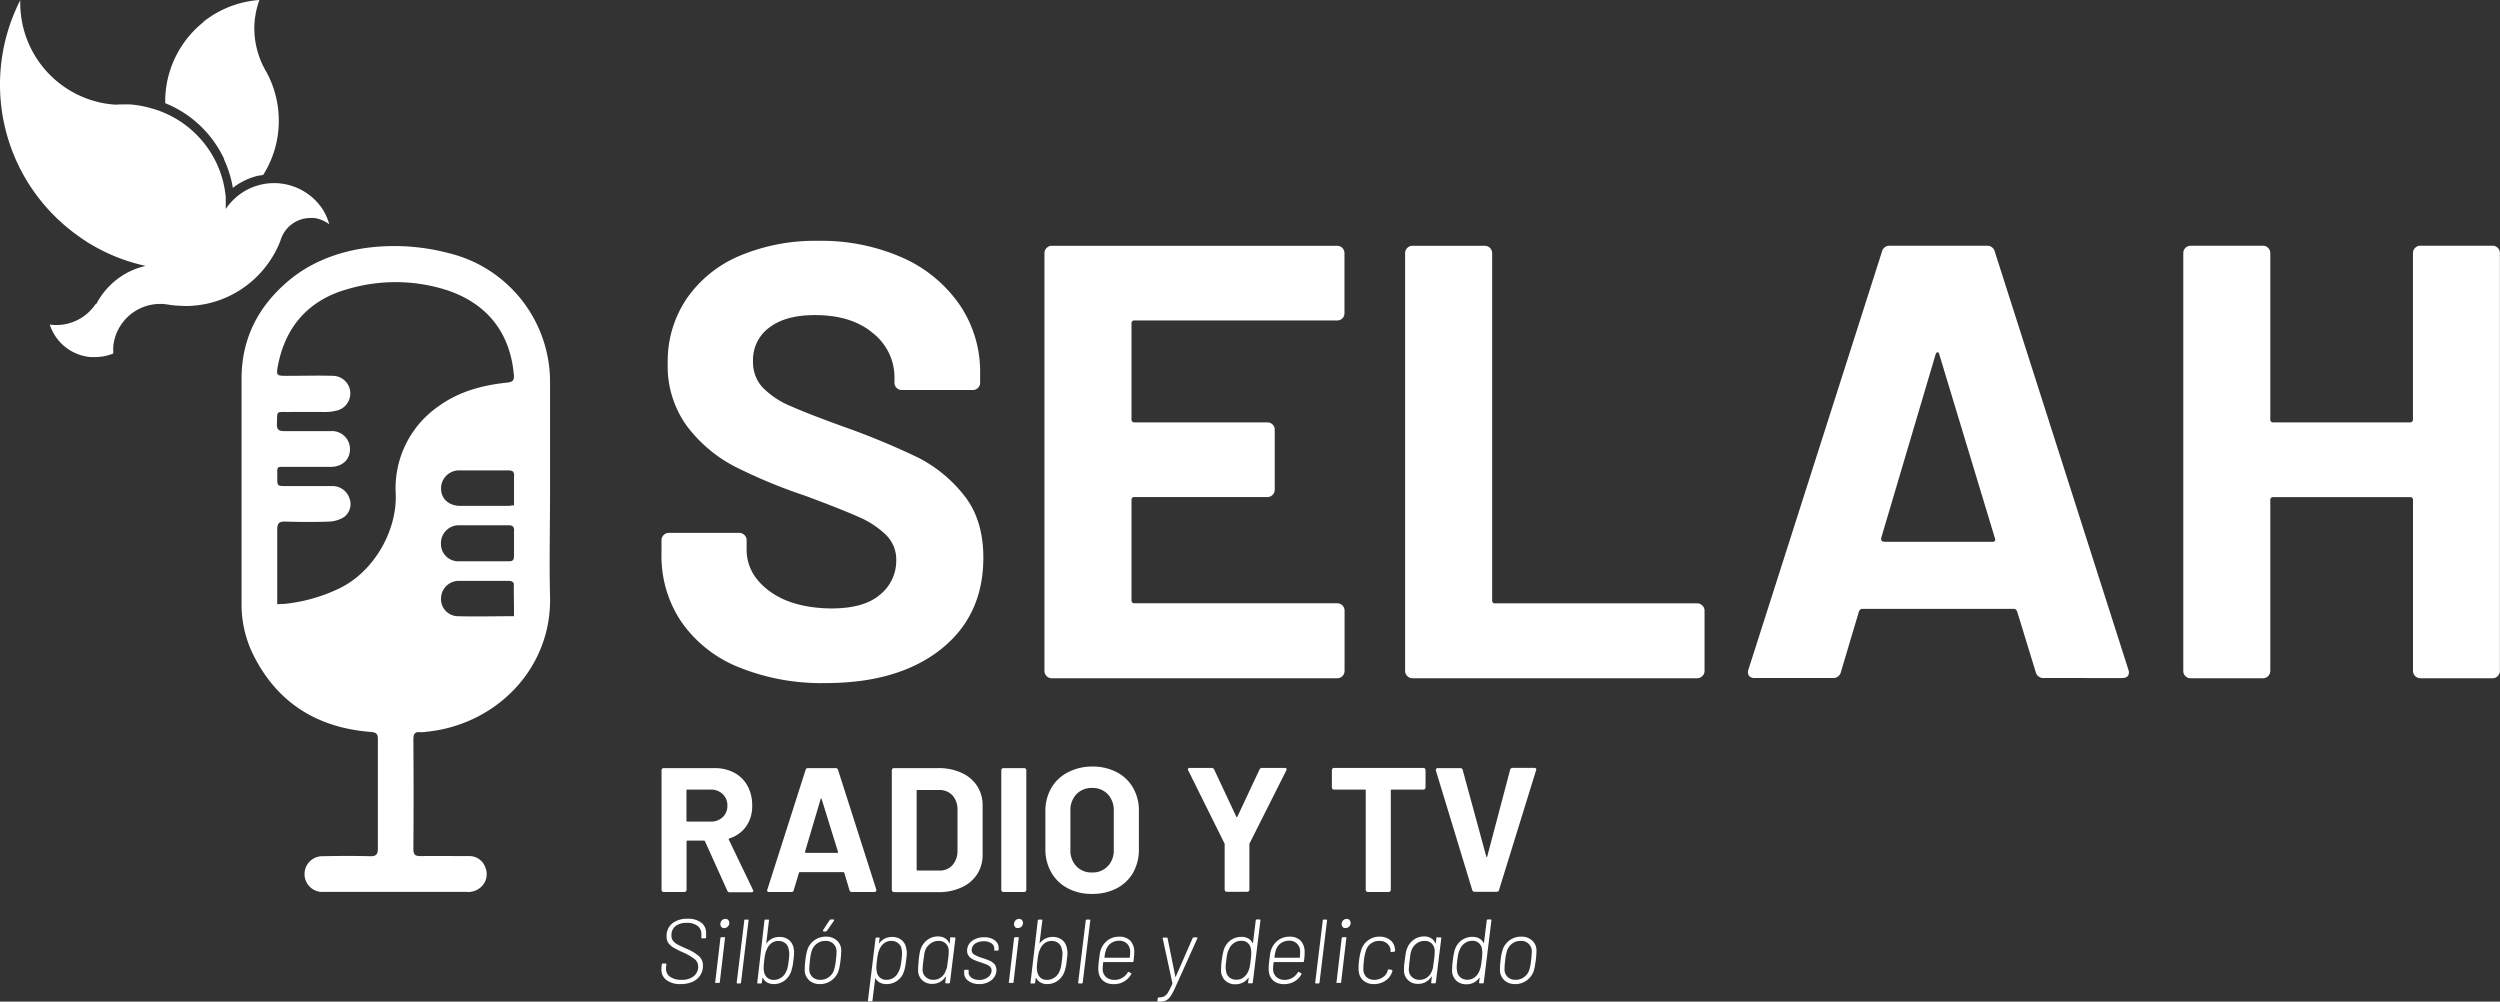
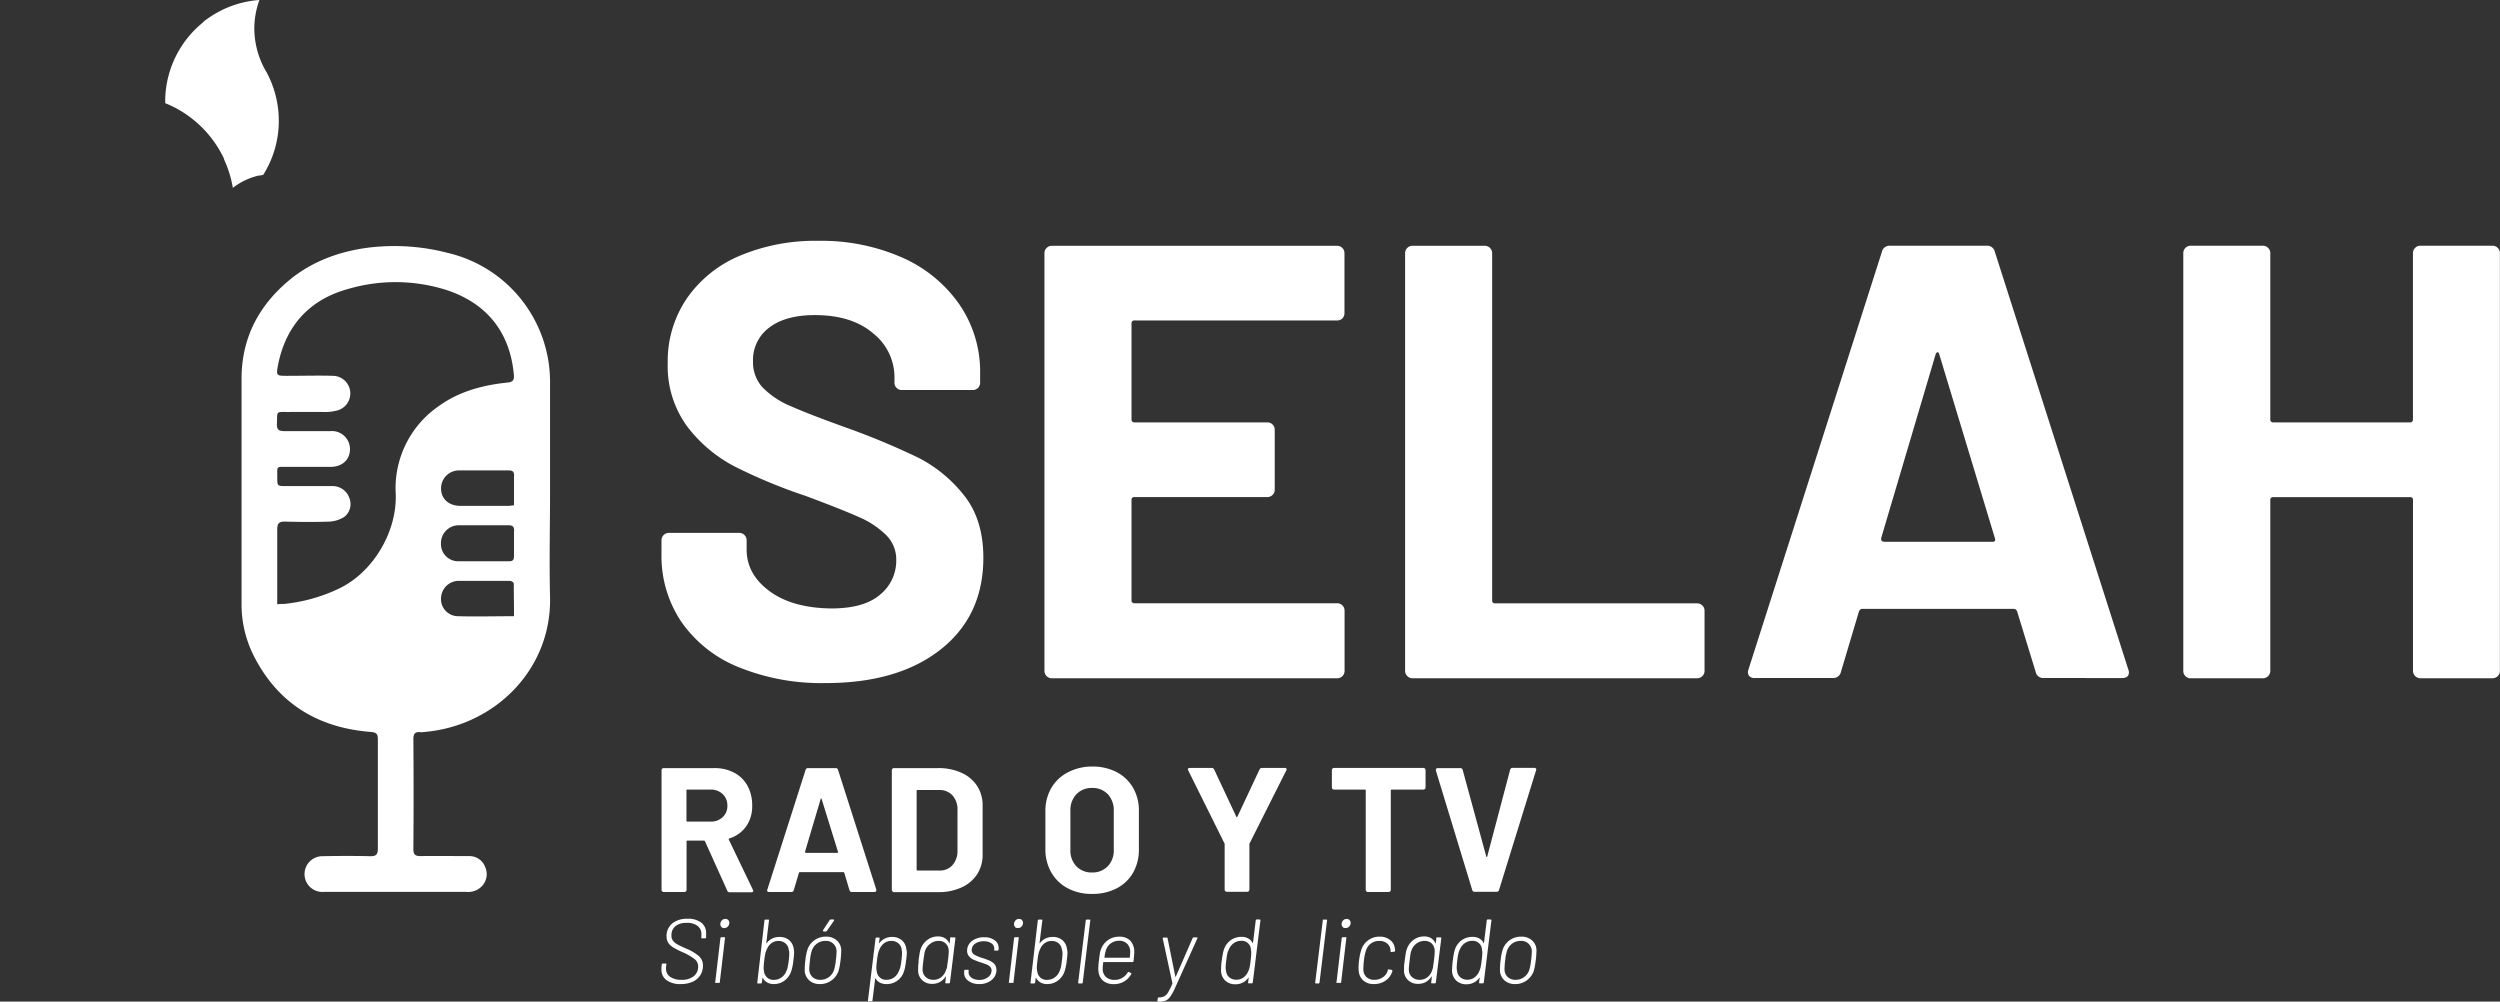
<svg xmlns="http://www.w3.org/2000/svg" id="Capa_1" data-name="Capa 1" viewBox="0 0 480.73 192.6">
  <rect x="0" y="0" width="480.73" height="192.6" fill="#333333" stroke="none" />
  <defs>
    <style>.cls-1{fill:#fff;}</style>
  </defs>
  <path class="cls-1" d="M80.84,140.79a5.27,5.27,0,0,0,1-.06c13.49-1.27,24.29-12.15,23.93-26-.17-6.69,0-13.39,0-20.09,0-7.06,0-14.12,0-21.18A25.48,25.48,0,0,0,86.1,48.63a40.78,40.78,0,0,0-12.74-1.24c-6.43.37-12.79,2.37-17.72,6.47C49.74,58.77,46.46,65,46.45,72.8q0,11.27,0,22.53c0,6.86,0,13.72,0,20.58a22,22,0,0,0,2.17,9.84c4.64,9.42,12.39,14.2,22.71,15,1.1.09,1.34.43,1.33,1.45,0,7,0,14,0,20.95,0,1.2-.36,1.52-1.53,1.49-3-.07-6-.06-9.05,0a3.44,3.44,0,1,0,.28,6.86c4.61,0,9.22,0,13.83,0H89.66a3.62,3.62,0,0,0,3-1.09,3.34,3.34,0,0,0,.65-3.65,3.22,3.22,0,0,0-3.14-2.14c-3.1,0-6.2-.05-9.3,0-1.07,0-1.38-.3-1.38-1.38q.08-10.53,0-21.07C79.49,141.17,79.74,140.67,80.84,140.79Zm18-22.3c-3.89,0-7.39.1-10.87,0a3.28,3.28,0,0,1-3.16-3.53,3.42,3.42,0,0,1,3.45-3.27c3.21,0,6.43,0,9.64,0,.32,0,.9.18.9.62C98.8,114.32,98.84,116.35,98.84,118.49Zm0-16.38c0,1.59,0,3.18,0,4.77,0,.68-.15,1.06-.94,1.05-3.22,0-6.44,0-9.66,0a3.32,3.32,0,0,1-3.45-3.38A3.44,3.44,0,0,1,88.3,101c1.59,0,3.18,0,4.77,0h0c1.55,0,3.1,0,4.64,0C98.54,101,98.89,101.23,98.86,102.11Zm0-10.58c0,1.87,0,3.73,0,5.65-.47,0-.78.1-1.1.1-3.06,0-6.11,0-9.17,0-2.31,0-3.79-1.39-3.76-3.43a3.46,3.46,0,0,1,3.71-3.39c3.06,0,6.12,0,9.17,0C98.51,90.43,98.89,90.64,98.86,91.53ZM76.1,95.07c.22,7.19-4.31,14.91-10.82,18.06a31.78,31.78,0,0,1-10.65,3c-.36,0-.72,0-1.32.07v-1.5c0-4.28,0-8.57,0-12.85,0-1.29.39-1.59,1.6-1.55,2.81.08,5.63.1,8.44,0a5.93,5.93,0,0,0,2.83-.89,3.12,3.12,0,0,0,1-3.64A3.41,3.41,0,0,0,64,93.47c-3,0-6,0-8.93,0-1.75,0-1.76,0-1.75-1.69,0-2.26-.25-2,2-2,2.73,0,5.46,0,8.19,0,2.31,0,3.78-1.37,3.79-3.42a3.47,3.47,0,0,0-3.76-3.46c-2.94,0-5.88,0-8.81,0-1.07,0-1.53-.22-1.48-1.41.11-2.57-.28-2.25,2.32-2.27s4.9,0,7.34,0A8.29,8.29,0,0,0,64.53,79a3.39,3.39,0,0,0-.4-6.73c-2.94-.09-5.88,0-8.81,0-2.19,0-2.25,0-1.84-2.16C55,62.48,59.66,57.57,66.93,55.57a32.34,32.34,0,0,1,19.3.32C93.73,58.5,98.1,64,98.81,72.07c.1,1.09-.24,1.39-1.28,1.5-4.73.49-9.26,1.7-13.16,4.52A19.18,19.18,0,0,0,76.1,95.07Z" />
  <path class="cls-1" d="M139.82,171.21l-4.26-9.44a.21.21,0,0,0-.2-.13h-3.17a.15.15,0,0,0-.17.17v9.3a.41.41,0,0,1-.41.41h-4a.36.36,0,0,1-.28-.12.4.4,0,0,1-.12-.29v-23a.4.4,0,0,1,.12-.29.36.36,0,0,1,.28-.12h9.75a8,8,0,0,1,3.83.89,6.19,6.19,0,0,1,2.55,2.52,7.71,7.71,0,0,1,.9,3.78,6.74,6.74,0,0,1-1.15,4,6.17,6.17,0,0,1-3.24,2.33.16.16,0,0,0-.1.24l4.63,9.64a.47.47,0,0,1,.07.2c0,.19-.13.28-.38.28H140.3A.49.49,0,0,1,139.82,171.21ZM132,152v5.82a.15.15,0,0,0,.17.17h4.46a3.25,3.25,0,0,0,2.33-.85,2.9,2.9,0,0,0,.91-2.22,3,3,0,0,0-.91-2.23,3.25,3.25,0,0,0-2.33-.86h-4.46C132.07,151.8,132,151.85,132,152Z" />
  <path class="cls-1" d="M163.35,171.18l-1-3.34a.2.2,0,0,0-.17-.14h-8.38c-.07,0-.12.05-.17.14l-1,3.34a.42.42,0,0,1-.44.34h-4.32a.39.39,0,0,1-.31-.12.36.36,0,0,1,0-.36l7.35-23a.44.44,0,0,1,.45-.34h5.34a.44.44,0,0,1,.45.34l7.35,23a.43.43,0,0,1,0,.17c0,.2-.13.31-.38.31H163.8A.44.44,0,0,1,163.35,171.18ZM155,164h6c.14,0,.18-.07.14-.21L158,153.67c0-.09-.06-.13-.1-.12s-.08,0-.1.12l-3,10.11C154.82,163.92,154.86,164,155,164Z" />
  <path class="cls-1" d="M171.61,171.4a.4.4,0,0,1-.12-.29v-23a.41.41,0,0,1,.41-.41h8.52a10.51,10.51,0,0,1,4.48.91,7,7,0,0,1,3,2.53,6.84,6.84,0,0,1,1.05,3.78v9.41a6.84,6.84,0,0,1-1.05,3.78,7,7,0,0,1-3,2.53,10.36,10.36,0,0,1-4.48.91H171.9A.4.4,0,0,1,171.61,171.4Zm4.86-4h4.12a3.27,3.27,0,0,0,2.53-1,4.12,4.12,0,0,0,1-2.83v-7.83a4,4,0,0,0-1-2.83,3.39,3.39,0,0,0-2.61-1h-4.08c-.12,0-.17,0-.17.17v15.25C176.3,167.34,176.35,167.39,176.47,167.39Z" />
-   <path class="cls-1" d="M192.66,171.4a.4.4,0,0,1-.12-.29v-23a.41.41,0,0,1,.41-.41h4a.4.4,0,0,1,.29.12.44.44,0,0,1,.11.29v23a.44.44,0,0,1-.11.29.4.4,0,0,1-.29.12h-4A.4.4,0,0,1,192.66,171.4Z" />
  <path class="cls-1" d="M205.3,170.8a7.84,7.84,0,0,1-3.15-3.05,8.88,8.88,0,0,1-1.13-4.51V156a8.72,8.72,0,0,1,1.13-4.46,7.77,7.77,0,0,1,3.15-3A9.91,9.91,0,0,1,210,147.4a10,10,0,0,1,4.72,1.07,7.77,7.77,0,0,1,3.15,3A8.72,8.72,0,0,1,219,156v7.29a9,9,0,0,1-1.12,4.53,7.71,7.71,0,0,1-3.15,3,10,10,0,0,1-4.72,1.07A9.68,9.68,0,0,1,205.3,170.8Zm7.71-4.22a4.37,4.37,0,0,0,1.16-3.17v-7.49a4.47,4.47,0,0,0-1.14-3.19,4,4,0,0,0-3.05-1.21,4,4,0,0,0-3,1.21,4.43,4.43,0,0,0-1.15,3.19v7.49a4.37,4.37,0,0,0,1.15,3.17,4,4,0,0,0,3,1.19A4,4,0,0,0,213,166.58Z" />
  <path class="cls-1" d="M235.61,171.36a.38.38,0,0,1-.12-.29v-8.61a.58.58,0,0,0,0-.21l-7-14.1a.47.47,0,0,1-.07-.2c0-.18.13-.28.38-.28H233a.51.51,0,0,1,.48.31l4.25,9.06q.1.21.21,0l4.25-9.06a.49.49,0,0,1,.48-.31h4.36a.3.3,0,0,1,.31.48l-7.09,14.1a.58.58,0,0,0,0,.21v8.61a.38.38,0,0,1-.12.29.4.4,0,0,1-.29.12H235.9A.4.4,0,0,1,235.61,171.36Z" />
  <path class="cls-1" d="M274,147.79a.4.4,0,0,1,.12.29v3.34a.38.38,0,0,1-.12.29.4.4,0,0,1-.29.12h-6.1a.15.15,0,0,0-.17.17v19.11a.4.4,0,0,1-.12.29.38.38,0,0,1-.29.12h-4a.38.38,0,0,1-.29-.12.4.4,0,0,1-.12-.29V152a.15.15,0,0,0-.17-.17h-5.93a.4.4,0,0,1-.29-.12.38.38,0,0,1-.12-.29v-3.34a.41.41,0,0,1,.41-.41h17.17A.4.4,0,0,1,274,147.79Z" />
  <path class="cls-1" d="M283.11,171.18l-7-23,0-.14c0-.22.13-.34.38-.34h4.29a.46.46,0,0,1,.48.34l4.53,16.63c0,.06,0,.1.1.1s.08,0,.1-.1L290.39,148a.46.46,0,0,1,.48-.34h4.19a.37.37,0,0,1,.31.14.36.36,0,0,1,0,.34l-7.12,23a.43.43,0,0,1-.44.34h-4.29A.42.42,0,0,1,283.11,171.18Z" />
  <path class="cls-1" d="M142.06,128.3a24.5,24.5,0,0,1-11-8.67,22.61,22.61,0,0,1-3.86-13.12V103.9a1.42,1.42,0,0,1,1.42-1.43h13.54a1.38,1.38,0,0,1,1,.42,1.36,1.36,0,0,1,.41,1v1.78q0,4.75,4.4,8T159.87,117q6.3,0,9.38-2.67a8.38,8.38,0,0,0,3.09-6.59,6.62,6.62,0,0,0-1.9-4.81,17,17,0,0,0-5.16-3.45Q162,98,154.89,95.35a101.29,101.29,0,0,1-13.48-5.58A27.23,27.23,0,0,1,132.14,82a19.57,19.57,0,0,1-3.74-12.17,21.4,21.4,0,0,1,3.69-12.47,23.34,23.34,0,0,1,10.21-8.2,37.39,37.39,0,0,1,15.08-2.85,38.52,38.52,0,0,1,16.09,3.21,26.23,26.23,0,0,1,11,9,22.86,22.86,0,0,1,4,13.35v1.79A1.4,1.4,0,0,1,187.07,75H173.41a1.4,1.4,0,0,1-1-.41,1.37,1.37,0,0,1-.41-1v-1a10.78,10.78,0,0,0-4.1-8.49q-4.09-3.51-11.22-3.51c-3.73,0-6.63.79-8.73,2.38a7.72,7.72,0,0,0-3.15,6.53,7.13,7.13,0,0,0,1.84,5,16.33,16.33,0,0,0,5.46,3.62q3.63,1.61,11.23,4.33A141.72,141.72,0,0,1,176.56,88a26.58,26.58,0,0,1,8.67,7.07q3.86,4.7,3.86,12.17,0,11.16-8.2,17.64t-22.2,6.47A42.23,42.23,0,0,1,142.06,128.3Z" />
  <path class="cls-1" d="M258.14,61.21a1.37,1.37,0,0,1-1,.41H218.18a.53.53,0,0,0-.6.6v18.4a.53.53,0,0,0,.6.6h25.53a1.41,1.41,0,0,1,1,.41,1.37,1.37,0,0,1,.41,1V94.16a1.36,1.36,0,0,1-.41,1,1.38,1.38,0,0,1-1,.42H218.18a.52.52,0,0,0-.6.59v19.24a.53.53,0,0,0,.6.59h38.95a1.42,1.42,0,0,1,1.42,1.43V129a1.42,1.42,0,0,1-1.42,1.43H202.27a1.43,1.43,0,0,1-1.43-1.43V48.68a1.37,1.37,0,0,1,.42-1,1.35,1.35,0,0,1,1-.42h54.86a1.38,1.38,0,0,1,1,.42,1.4,1.4,0,0,1,.41,1V60.2A1.41,1.41,0,0,1,258.14,61.21Z" />
  <path class="cls-1" d="M270.61,130a1.35,1.35,0,0,1-.42-1V48.68a1.37,1.37,0,0,1,.42-1,1.35,1.35,0,0,1,1-.42h13.89a1.43,1.43,0,0,1,1.43,1.43v66.74a.52.52,0,0,0,.59.59h38.83a1.37,1.37,0,0,1,1,.42,1.35,1.35,0,0,1,.42,1V129a1.35,1.35,0,0,1-.42,1,1.37,1.37,0,0,1-1,.42H271.62A1.35,1.35,0,0,1,270.61,130Z" />
  <path class="cls-1" d="M391.44,129.19l-3.57-11.64c-.16-.31-.35-.47-.59-.47H358.07c-.24,0-.44.16-.6.47L354,129.19a1.5,1.5,0,0,1-1.55,1.19H337.4a1.34,1.34,0,0,1-1.07-.42,1.3,1.3,0,0,1-.11-1.24l25.65-80.28a1.49,1.49,0,0,1,1.54-1.19h18.64a1.5,1.5,0,0,1,1.55,1.19l25.65,80.28a1.29,1.29,0,0,1,.12.59c0,.71-.44,1.07-1.31,1.07H393A1.49,1.49,0,0,1,391.44,129.19Zm-29.22-25h20.9q.72,0,.48-.72L372.91,68.15c-.08-.31-.2-.45-.36-.41s-.27.18-.35.41l-10.45,35.27C361.67,103.9,361.83,104.14,362.22,104.14Z" />
  <path class="cls-1" d="M464.41,47.67a1.35,1.35,0,0,1,1-.42h13.89a1.38,1.38,0,0,1,1,.42,1.36,1.36,0,0,1,.41,1V129a1.34,1.34,0,0,1-.41,1,1.38,1.38,0,0,1-1,.42H465.42A1.43,1.43,0,0,1,464,129V96.18a.52.52,0,0,0-.59-.59H437.15a.52.52,0,0,0-.59.59V129a1.43,1.43,0,0,1-1.43,1.43H421.24a1.37,1.37,0,0,1-1-.42,1.34,1.34,0,0,1-.41-1V48.68a1.42,1.42,0,0,1,1.42-1.43h13.89a1.35,1.35,0,0,1,1,.42,1.37,1.37,0,0,1,.42,1V80.62a.53.53,0,0,0,.59.6H463.4a.53.53,0,0,0,.59-.6V48.68A1.37,1.37,0,0,1,464.41,47.67Z" />
  <path class="cls-1" d="M128.19,188.49a2.44,2.44,0,0,1-1-2.05c0-.17,0-.31,0-.4l.07-.58c0-.12.09-.18.2-.18H128a.17.17,0,0,1,.14.06.16.16,0,0,1,0,.12l-.07.53a2.07,2.07,0,0,0,0,.29,1.84,1.84,0,0,0,.78,1.55,3.68,3.68,0,0,0,2.19.58,3.58,3.58,0,0,0,2.37-.7,2.31,2.31,0,0,0,.84-1.88,1.76,1.76,0,0,0-.66-1.38,10.37,10.37,0,0,0-2.29-1.33,18.44,18.44,0,0,1-1.75-.88,3.27,3.27,0,0,1-1-.87,2.18,2.18,0,0,1-.37-1.28,3.87,3.87,0,0,1,0-.42,3.09,3.09,0,0,1,1.24-2.22,4.56,4.56,0,0,1,2.76-.78,4.15,4.15,0,0,1,2.66.74,2.44,2.44,0,0,1,.94,2c0,.09,0,.24,0,.46l0,.4a.19.19,0,0,1-.07.12.13.13,0,0,1-.12.05H135c-.06,0-.11,0-.13-.05a.12.12,0,0,1,0-.12l0-.35a2.33,2.33,0,0,0,0-.32,1.9,1.9,0,0,0-.74-1.56,3.3,3.3,0,0,0-2.1-.58A3.46,3.46,0,0,0,130,178a2.17,2.17,0,0,0-.88,1.59,2.33,2.33,0,0,0,0,.32,1.51,1.51,0,0,0,.3,1,2.68,2.68,0,0,0,.84.69c.36.2.91.46,1.65.79a9.11,9.11,0,0,1,2.47,1.45,2.38,2.38,0,0,1,.79,1.85,3.37,3.37,0,0,1-.51,1.84,3.43,3.43,0,0,1-1.49,1.26,5.49,5.49,0,0,1-2.28.44A4.41,4.41,0,0,1,128.19,188.49Z" />
  <path class="cls-1" d="M137.53,189a.12.12,0,0,1,0-.12l1-8.5a.25.25,0,0,1,.07-.12.17.17,0,0,1,.12-.05h.56a.17.17,0,0,1,.13.05.14.14,0,0,1,0,.12l-1,8.5a.14.14,0,0,1-.06.12.16.16,0,0,1-.14,0h-.56A.13.13,0,0,1,137.53,189Zm1.2-10.75a.69.69,0,0,1-.21-.53,1,1,0,0,1,.28-.73.9.9,0,0,1,.68-.29.74.74,0,0,1,.55.21.76.76,0,0,1,.21.56,1,1,0,0,1-1,1A.72.72,0,0,1,138.73,178.27Z" />
-   <path class="cls-1" d="M141.67,189a.14.14,0,0,1,0-.12L143.12,177a.18.18,0,0,1,0-.12.17.17,0,0,1,.14-.05h.56a.13.13,0,0,1,.12.05.13.13,0,0,1,0,.12l-1.45,11.94a.19.19,0,0,1-.2.17h-.56A.17.17,0,0,1,141.67,189Z" />
  <path class="cls-1" d="M152.7,183.07a13.22,13.22,0,0,1-.14,1.62,9.41,9.41,0,0,1-.46,2.21,3.74,3.74,0,0,1-1.29,1.7,3.43,3.43,0,0,1-2,.63,2.57,2.57,0,0,1-1.29-.31,2.11,2.11,0,0,1-.85-.9s0,0-.06,0,0,0,0,.06l-.11.86a.18.18,0,0,1-.19.17h-.56a.17.17,0,0,1-.13-.05.14.14,0,0,1,0-.12L147,177a.15.15,0,0,1,.05-.12.16.16,0,0,1,.14-.05h.56a.13.13,0,0,1,.12.05.16.16,0,0,1,0,.12l-.52,4.32s0,0,0,.06,0,0,.06,0a2.9,2.9,0,0,1,1.07-.9,3,3,0,0,1,1.38-.31,2.77,2.77,0,0,1,1.92.64,2.69,2.69,0,0,1,.86,1.73A4.07,4.07,0,0,1,152.7,183.07ZM151.46,186a13.19,13.19,0,0,0,.21-1.32,11.92,11.92,0,0,0,.1-1.3,2.94,2.94,0,0,0-.12-.84,1.81,1.81,0,0,0-.63-1.15,2,2,0,0,0-1.34-.45,2.19,2.19,0,0,0-1.37.45,2.75,2.75,0,0,0-.86,1.17,4,4,0,0,0-.28.78,11.77,11.77,0,0,0-.21,1.36,12.64,12.64,0,0,0-.12,1.42,3.52,3.52,0,0,0,.07.65,1.91,1.91,0,0,0,.59,1.19,1.77,1.77,0,0,0,1.29.46,2.45,2.45,0,0,0,1.47-.46,2.54,2.54,0,0,0,.93-1.19A3.19,3.19,0,0,0,151.46,186Z" />
  <path class="cls-1" d="M155.69,188.59a2.75,2.75,0,0,1-.94-1.74,4.89,4.89,0,0,1,0-.65,11.05,11.05,0,0,1,.12-1.55,9.33,9.33,0,0,1,.44-2.17,3.69,3.69,0,0,1,3.51-2.37,3,3,0,0,1,2,.65,2.53,2.53,0,0,1,.93,1.72,2.69,2.69,0,0,1,0,.59,15.28,15.28,0,0,1-.12,1.58c-.07.54-.14,1-.2,1.3a8.31,8.31,0,0,1-.24.9,3.74,3.74,0,0,1-1.38,1.73,3.62,3.62,0,0,1-2.13.65A3,3,0,0,1,155.69,188.59Zm3.68-.7a2.64,2.64,0,0,0,1-1.36,8.58,8.58,0,0,0,.35-1.86,12.67,12.67,0,0,0,.14-1.6,2,2,0,0,0-2.15-2.14,2.64,2.64,0,0,0-1.61.51,2.82,2.82,0,0,0-1,1.37,8.65,8.65,0,0,0-.35,1.86c-.08.71-.13,1.21-.13,1.49a2.74,2.74,0,0,0,0,.37,2,2,0,0,0,.64,1.37,2.16,2.16,0,0,0,1.49.51A2.63,2.63,0,0,0,159.37,187.89Zm-1.1-8.88a.17.17,0,0,1,0-.15l1.26-1.93a.28.28,0,0,1,.23-.12h.49c.07,0,.11,0,.13.06s0,.09,0,.15L159,179a.35.35,0,0,1-.23.12h-.39C158.33,179.07,158.29,179.05,158.27,179Z" />
  <path class="cls-1" d="M174.38,183.09a12.13,12.13,0,0,1-.14,1.56c-.06.52-.12.94-.19,1.28a5.71,5.71,0,0,1-.25.93,3.44,3.44,0,0,1-3.35,2.37,2.62,2.62,0,0,1-1.29-.3,2.11,2.11,0,0,1-.86-.89s0,0,0,0a.09.09,0,0,0,0,.06l-.53,4.29a.21.21,0,0,1-.05.12.22.22,0,0,1-.14.05h-.57a.16.16,0,0,1-.11-.05.14.14,0,0,1,0-.12l1.46-11.94a.29.29,0,0,1,.07-.12.16.16,0,0,1,.12-.05H169a.15.15,0,0,1,.13.05.11.11,0,0,1,0,.12l-.1.84s0,.06,0,.07a.09.09,0,0,0,.06,0,3,3,0,0,1,1.07-.89,3.16,3.16,0,0,1,1.37-.3,2.8,2.8,0,0,1,1.89.63,2.61,2.61,0,0,1,.86,1.7A3.49,3.49,0,0,1,174.38,183.09Zm-1.53,3.63a3.36,3.36,0,0,0,.27-.74,9.91,9.91,0,0,0,.22-1.31,10.43,10.43,0,0,0,.11-1.37,3.5,3.5,0,0,0-.07-.72,1.74,1.74,0,0,0-.64-1.19,2,2,0,0,0-1.36-.46,2.19,2.19,0,0,0-1.4.47,2.78,2.78,0,0,0-.87,1.18,4.21,4.21,0,0,0-.26.76,11.37,11.37,0,0,0-.21,1.33,12.43,12.43,0,0,0-.13,1.42,2.74,2.74,0,0,0,.09.7,1.77,1.77,0,0,0,1.86,1.62,2.47,2.47,0,0,0,1.39-.41,2.57,2.57,0,0,0,.91-1.08Z" />
  <path class="cls-1" d="M183,180.25h.57c.1,0,.15.06.15.17l-1.05,8.5a.19.19,0,0,1-.19.17h-.56c-.12,0-.17-.06-.14-.17l.12-1.09s0-.06,0-.06,0,0-.05,0a3.31,3.31,0,0,1-1.09,1.05,3,3,0,0,1-1.51.37,2.68,2.68,0,0,1-1.86-.66,2.53,2.53,0,0,1-.84-1.72c0-.1,0-.25,0-.46s0-.72.09-1.28l0-.42c.08-.6.15-1.06.2-1.37a4.53,4.53,0,0,1,.24-.88,3.6,3.6,0,0,1,1.27-1.68,3.3,3.3,0,0,1,2-.65,2.47,2.47,0,0,1,1.39.36,2.18,2.18,0,0,1,.82,1s0,0,0,0,0,0,.05-.06l.12-1.07A.19.19,0,0,1,183,180.25Zm-.88,5.7c0-.21.09-.63.16-1.26a14.59,14.59,0,0,0,.15-1.53,3.84,3.84,0,0,0,0-.39,1.93,1.93,0,0,0-.56-1.32,1.86,1.86,0,0,0-1.39-.52,2.53,2.53,0,0,0-1.58.53,2.7,2.7,0,0,0-1,1.33,3.62,3.62,0,0,0-.16.61c0,.21-.1.64-.17,1.27a15.67,15.67,0,0,0-.16,1.6,1.7,1.7,0,0,0,0,.28,1.83,1.83,0,0,0,.61,1.33,2.1,2.1,0,0,0,1.46.53,2.36,2.36,0,0,0,1.54-.53,2.7,2.7,0,0,0,.88-1.33A3.78,3.78,0,0,0,182.11,186Z" />
  <path class="cls-1" d="M186.18,188.59a1.78,1.78,0,0,1-.78-1.48.79.79,0,0,1,0-.23l0-.23a.19.19,0,0,1,.19-.17h.53c.12,0,.16.06.14.17l0,.2a1.14,1.14,0,0,0,.19.78,1.7,1.7,0,0,0,.72.58,2.81,2.81,0,0,0,1.13.22,2.67,2.67,0,0,0,1.69-.53,1.58,1.58,0,0,0,.68-1.28,1,1,0,0,0-.28-.72,1.93,1.93,0,0,0-.66-.43c-.25-.1-.63-.24-1.15-.41a14.48,14.48,0,0,1-1.38-.52,2.48,2.48,0,0,1-.87-.66,1.56,1.56,0,0,1-.36-1,2.33,2.33,0,0,1,.92-1.93,3.73,3.73,0,0,1,2.38-.72,3.18,3.18,0,0,1,2,.58,1.77,1.77,0,0,1,.76,1.49,1.61,1.61,0,0,1,0,.26v.05a.19.19,0,0,1-.19.18h-.53a.17.17,0,0,1-.13-.05.15.15,0,0,1,0-.13l0-.05a1.16,1.16,0,0,0-.46-1.11,2.42,2.42,0,0,0-1.56-.45,2.88,2.88,0,0,0-1.58.41,1.53,1.53,0,0,0-.72,1.12,1,1,0,0,0,.43,1,7,7,0,0,0,1.59.68,13,13,0,0,1,1.44.53,2.73,2.73,0,0,1,.9.65,1.63,1.63,0,0,1,.38,1.1,1.1,1.1,0,0,1,0,.28,2.5,2.5,0,0,1-1.05,1.78,3.67,3.67,0,0,1-2.28.68A3.38,3.38,0,0,1,186.18,188.59Z" />
  <path class="cls-1" d="M194,189a.1.1,0,0,1,0-.12l1-8.5a.37.37,0,0,1,.07-.12.21.21,0,0,1,.13-.05h.56a.17.17,0,0,1,.13.05.11.11,0,0,1,0,.12l-1,8.5a.17.17,0,0,1-.05.12.17.17,0,0,1-.14,0h-.56A.13.13,0,0,1,194,189Zm1.21-10.75a.67.67,0,0,1-.22-.53,1,1,0,0,1,.29-.73.87.87,0,0,1,.68-.29.73.73,0,0,1,.54.21.76.76,0,0,1,.21.56.93.93,0,0,1-.28.7.9.9,0,0,1-.68.28A.72.72,0,0,1,195.18,178.27Z" />
  <path class="cls-1" d="M205.27,183.07a13.22,13.22,0,0,1-.14,1.62,9.41,9.41,0,0,1-.46,2.21,3.69,3.69,0,0,1-1.3,1.7,3.38,3.38,0,0,1-2,.63,2.52,2.52,0,0,1-1.29-.31,2.14,2.14,0,0,1-.86-.9s0,0-.06,0,0,0,0,.06l-.11.86a.19.19,0,0,1-.19.17h-.56a.2.2,0,0,1-.14-.05.17.17,0,0,1,0-.12L199.56,177a.16.16,0,0,1,.06-.12.16.16,0,0,1,.14-.05h.56a.13.13,0,0,1,.11.05.13.13,0,0,1,0,.12l-.53,4.32a0,0,0,0,0,0,.06s0,0,.05,0a3,3,0,0,1,1.07-.9,3.08,3.08,0,0,1,1.39-.31,2.76,2.76,0,0,1,1.91.64,2.64,2.64,0,0,1,.86,1.73A2.81,2.81,0,0,1,205.27,183.07ZM204,186c.06-.27.13-.71.2-1.32a12.59,12.59,0,0,0,.11-1.3,2.63,2.63,0,0,0-.13-.84,1.8,1.8,0,0,0-.62-1.15,2,2,0,0,0-1.34-.45,2.17,2.17,0,0,0-1.37.45,2.67,2.67,0,0,0-.86,1.17,3.41,3.41,0,0,0-.28.78,11.77,11.77,0,0,0-.21,1.36,13.25,13.25,0,0,0-.13,1.42,3.66,3.66,0,0,0,.08.65,2,2,0,0,0,.58,1.19,1.77,1.77,0,0,0,1.29.46,2.5,2.5,0,0,0,1.48-.46,2.54,2.54,0,0,0,.93-1.19A3.68,3.68,0,0,0,204,186Z" />
  <path class="cls-1" d="M207.33,189a.14.14,0,0,1,0-.12L208.78,177a.15.15,0,0,1,.05-.12.16.16,0,0,1,.14-.05h.56a.13.13,0,0,1,.12.05.13.13,0,0,1,0,.12l-1.45,11.94a.19.19,0,0,1-.2.17h-.56A.17.17,0,0,1,207.33,189Z" />
  <path class="cls-1" d="M215.85,188a2.91,2.91,0,0,0,1-1c.07-.11.14-.14.23-.09l.42.23c.09.07.11.14,0,.22a3.71,3.71,0,0,1-3.3,1.88,3.09,3.09,0,0,1-2-.59,2.56,2.56,0,0,1-.94-1.64,4.37,4.37,0,0,1-.07-.79,15.44,15.44,0,0,1,.13-1.56c.07-.57.13-1,.17-1.3a4.44,4.44,0,0,1,.21-.8,3.81,3.81,0,0,1,1.35-1.78,3.55,3.55,0,0,1,2.13-.66,2.83,2.83,0,0,1,2.2.8,3.19,3.19,0,0,1,.73,2.23c0,.32-.05.87-.14,1.67a.19.19,0,0,1-.19.18h-5.55a.08.08,0,0,0-.09.07,9,9,0,0,0-.1,1.21,2.08,2.08,0,0,0,.6,1.56,2.36,2.36,0,0,0,1.68.58A2.72,2.72,0,0,0,215.85,188Zm-3.47-3.9s0,.07.05.07h4.75a.06.06,0,0,0,.07-.07,8.29,8.29,0,0,0,.07-1.09,2.09,2.09,0,0,0-.57-1.52,2.06,2.06,0,0,0-1.55-.59,2.63,2.63,0,0,0-1.6.5,2.5,2.5,0,0,0-.94,1.33A6.73,6.73,0,0,0,212.38,184.13Z" />
  <path class="cls-1" d="M222.57,192.43l.06-.46a.17.17,0,0,1,.19-.17h.07a2.54,2.54,0,0,0,1-.22,2,2,0,0,0,.72-.75,13,13,0,0,0,.83-1.68c0-.06,0-.1,0-.11l-1.86-8.6v0a.13.13,0,0,1,.15-.15h.58a.28.28,0,0,1,.13,0,.3.3,0,0,1,.07.11l1.51,7.44s0,0,0,0a.06.06,0,0,0,.06,0l3.25-7.44a.25.25,0,0,1,.23-.14h.57c.13,0,.17.06.11.19L225.94,190a9.73,9.73,0,0,1-.93,1.68,2.09,2.09,0,0,1-.89.74,3.77,3.77,0,0,1-1.34.19h-.12C222.58,192.6,222.55,192.54,222.57,192.43Z" />
  <path class="cls-1" d="M241.65,176.81h.56c.11,0,.16.05.16.17l-1.47,11.94a.19.19,0,0,1-.2.17h-.56c-.12,0-.16-.06-.14-.17l.11-.86c0-.08,0-.1-.09,0a3,3,0,0,1-1.07.9,3,3,0,0,1-1.37.31,2.8,2.8,0,0,1-1.89-.63,2.68,2.68,0,0,1-.88-1.7,3,3,0,0,1,0-.6c0-.34,0-.88.12-1.61.07-.54.14-1,.21-1.31a6.19,6.19,0,0,1,.23-.9,3.59,3.59,0,0,1,1.29-1.73,3.45,3.45,0,0,1,2.08-.64,2.57,2.57,0,0,1,1.29.31,2.11,2.11,0,0,1,.85.9s0,.05.06,0a.06.06,0,0,0,0-.06l.53-4.32A.18.18,0,0,1,241.65,176.81ZM240.29,186c.06-.28.13-.72.2-1.33a13.09,13.09,0,0,0,.12-1.44,4,4,0,0,0-.07-.7,1.75,1.75,0,0,0-1.84-1.62,2.47,2.47,0,0,0-1.45.45,2.58,2.58,0,0,0-.92,1.15,3.43,3.43,0,0,0-.31.78,12.15,12.15,0,0,0-.21,1.36,10.4,10.4,0,0,0-.13,1.39,2.86,2.86,0,0,0,.09.7,1.79,1.79,0,0,0,.61,1.19,2,2,0,0,0,1.37.46,2.18,2.18,0,0,0,1.4-.46,2.82,2.82,0,0,0,.89-1.19A3.38,3.38,0,0,0,240.29,186Z" />
-   <path class="cls-1" d="M248.55,188a2.91,2.91,0,0,0,1-1c.07-.11.14-.14.22-.09l.43.23c.09.07.11.14.05.22a3.7,3.7,0,0,1-1.35,1.37,3.78,3.78,0,0,1-1.95.51,3.14,3.14,0,0,1-2-.59,2.59,2.59,0,0,1-.93-1.64,4.37,4.37,0,0,1-.07-.79,12.94,12.94,0,0,1,.13-1.56c.07-.57.12-1,.17-1.3a4.44,4.44,0,0,1,.21-.8,3.86,3.86,0,0,1,1.34-1.78,3.6,3.6,0,0,1,2.14-.66,2.85,2.85,0,0,1,2.2.8,3.24,3.24,0,0,1,.73,2.23c0,.32,0,.87-.14,1.67,0,.12-.09.18-.2.18H245a.08.08,0,0,0-.09.07,9.24,9.24,0,0,0-.11,1.21,2.09,2.09,0,0,0,.61,1.56,2.35,2.35,0,0,0,1.68.58A2.74,2.74,0,0,0,248.55,188Zm-3.48-3.9s0,.07.06.07h4.75a.06.06,0,0,0,.07-.07A8.29,8.29,0,0,0,250,183a2,2,0,0,0-2.12-2.11,2.66,2.66,0,0,0-1.61.5,2.61,2.61,0,0,0-.94,1.33A8.58,8.58,0,0,0,245.07,184.13Z" />
  <path class="cls-1" d="M252.91,189a.14.14,0,0,1,0-.12L254.36,177a.18.18,0,0,1,0-.12.17.17,0,0,1,.14-.05h.56a.13.13,0,0,1,.12.05.13.13,0,0,1,0,.12l-1.45,11.94a.19.19,0,0,1-.2.17H253A.17.17,0,0,1,252.91,189Z" />
  <path class="cls-1" d="M257,189a.1.1,0,0,1,0-.12l1-8.5a.37.37,0,0,1,.07-.12.21.21,0,0,1,.12-.05h.57a.19.19,0,0,1,.13.05.13.13,0,0,1,0,.12l-1,8.5a.17.17,0,0,1-.05.12.17.17,0,0,1-.14,0h-.56A.13.13,0,0,1,257,189Zm1.2-10.75a.69.69,0,0,1-.21-.53,1,1,0,0,1,.28-.73.91.91,0,0,1,.69-.29.73.73,0,0,1,.54.21.76.76,0,0,1,.21.56.93.93,0,0,1-.28.7.9.9,0,0,1-.68.28A.75.75,0,0,1,258.18,178.27Z" />
  <path class="cls-1" d="M262.2,188.58a2.61,2.61,0,0,1-.91-1.73,5,5,0,0,1-.05-.79,10.82,10.82,0,0,1,.1-1.41,10.67,10.67,0,0,1,.48-2.17,3.63,3.63,0,0,1,1.34-1.72,3.54,3.54,0,0,1,2.13-.65,3.14,3.14,0,0,1,2,.63,2.35,2.35,0,0,1,.92,1.58,2.18,2.18,0,0,1,.06.49.19.19,0,0,1-.18.19l-.56.07h0c-.07,0-.11,0-.14-.16v-.24a1.85,1.85,0,0,0-.65-1.24,2.24,2.24,0,0,0-1.5-.5,2.61,2.61,0,0,0-2.58,1.86,8.65,8.65,0,0,0-.38,1.88,12,12,0,0,0-.11,1.39,2.56,2.56,0,0,0,0,.47,1.93,1.93,0,0,0,.61,1.37,2.14,2.14,0,0,0,1.49.51,2.85,2.85,0,0,0,1.65-.5,2.25,2.25,0,0,0,.93-1.26l0-.09a.18.18,0,0,1,.23-.15l.51.08a.17.17,0,0,1,.14.2l0,.14a.38.38,0,0,1-.08.17,3.15,3.15,0,0,1-1.29,1.61,3.84,3.84,0,0,1-2.16.62A3,3,0,0,1,262.2,188.58Z" />
  <path class="cls-1" d="M276.45,180.25H277c.1,0,.15.06.15.17l-1.05,8.5a.19.19,0,0,1-.19.17h-.56c-.12,0-.17-.06-.14-.17l.12-1.09s0-.06,0-.06,0,0-.05,0a3.31,3.31,0,0,1-1.09,1.05,3,3,0,0,1-1.51.37,2.68,2.68,0,0,1-1.86-.66,2.53,2.53,0,0,1-.84-1.72c0-.1,0-.25,0-.46s0-.72.09-1.28l.05-.42c.08-.6.15-1.06.2-1.37a4.53,4.53,0,0,1,.24-.88,3.6,3.6,0,0,1,1.27-1.68,3.3,3.3,0,0,1,2-.65,2.53,2.53,0,0,1,1.4.36,2.22,2.22,0,0,1,.81,1s0,0,0,0,0,0,.05-.06l.12-1.07A.19.19,0,0,1,276.45,180.25Zm-.88,5.7c0-.21.09-.63.17-1.26s.14-1.27.14-1.53a3.84,3.84,0,0,0,0-.39,2,2,0,0,0-.55-1.32,1.89,1.89,0,0,0-1.4-.52,2.53,2.53,0,0,0-1.58.53,2.7,2.7,0,0,0-.95,1.33,3.62,3.62,0,0,0-.16.61c-.05.21-.1.64-.17,1.27a15.67,15.67,0,0,0-.16,1.6,1.7,1.7,0,0,0,0,.28,1.83,1.83,0,0,0,.61,1.33,2.1,2.1,0,0,0,1.46.53,2.36,2.36,0,0,0,1.54-.53,2.7,2.7,0,0,0,.88-1.33A3.78,3.78,0,0,0,275.57,186Z" />
  <path class="cls-1" d="M286.07,176.81h.56c.11,0,.16.05.16.17l-1.47,11.94c0,.11-.09.17-.19.17h-.57c-.11,0-.16-.06-.14-.17l.11-.86c0-.08,0-.1-.09,0a3,3,0,0,1-1.07.9,3,3,0,0,1-1.37.31,2.8,2.8,0,0,1-1.89-.63,2.68,2.68,0,0,1-.88-1.7,3,3,0,0,1,0-.6,14.42,14.42,0,0,1,.13-1.61c.07-.54.13-1,.2-1.31a6.19,6.19,0,0,1,.23-.9,3.59,3.59,0,0,1,1.29-1.73,3.47,3.47,0,0,1,2.08-.64,2.52,2.52,0,0,1,1.29.31,2.14,2.14,0,0,1,.86.9s0,.05.05,0a.06.06,0,0,0,0-.06l.53-4.32A.18.18,0,0,1,286.07,176.81ZM284.71,186a11.89,11.89,0,0,0,.2-1.33,11.43,11.43,0,0,0,.13-1.44,5.3,5.3,0,0,0-.07-.7,1.77,1.77,0,0,0-1.85-1.62,2.44,2.44,0,0,0-1.44.45,2.54,2.54,0,0,0-.93,1.15,3.42,3.42,0,0,0-.3.78,9.81,9.81,0,0,0-.22,1.36,11.89,11.89,0,0,0-.12,1.39,2.84,2.84,0,0,0,.08.7,1.8,1.8,0,0,0,.62,1.19,2,2,0,0,0,1.37.46,2.18,2.18,0,0,0,1.39-.46,2.82,2.82,0,0,0,.89-1.19A3.38,3.38,0,0,0,284.71,186Z" />
  <path class="cls-1" d="M289.38,188.59a2.75,2.75,0,0,1-.94-1.74,4.89,4.89,0,0,1,0-.65,11.05,11.05,0,0,1,.12-1.55,9.33,9.33,0,0,1,.44-2.17,3.69,3.69,0,0,1,3.51-2.37,3,3,0,0,1,2,.65,2.53,2.53,0,0,1,.93,1.72,2.69,2.69,0,0,1,0,.59,15.28,15.28,0,0,1-.12,1.58c-.08.54-.14,1-.21,1.3a6.55,6.55,0,0,1-.23.9,3.87,3.87,0,0,1-1.38,1.73,3.62,3.62,0,0,1-2.13.65A3,3,0,0,1,289.38,188.59Zm3.68-.7a2.7,2.7,0,0,0,1-1.36,8.58,8.58,0,0,0,.35-1.86,12.67,12.67,0,0,0,.14-1.6,2,2,0,0,0-2.16-2.14,2.63,2.63,0,0,0-1.6.51,2.82,2.82,0,0,0-1,1.37,8.65,8.65,0,0,0-.35,1.86,13.59,13.59,0,0,0-.13,1.49,2.74,2.74,0,0,0,0,.37,2,2,0,0,0,.64,1.37,2.15,2.15,0,0,0,1.48.51A2.64,2.64,0,0,0,293.06,187.89Z" />
  <path class="cls-1" d="M37.33,23.14l0,0a21.34,21.34,0,0,1,5.76,7.41h0l0,.12a21,21,0,0,1,1.68,5.45l.49-.36a13,13,0,0,1,4.48-2l.19,0h0l.68-.13a19.42,19.42,0,0,0,3-10.4,19.62,19.62,0,0,0-2.36-9.35c-.13-.2-.24-.4-.35-.61h0a16.6,16.6,0,0,1-2-7.91A16.48,16.48,0,0,1,49.88,0a19.44,19.44,0,0,0-9.53,3.29h0a14.53,14.53,0,0,0-1.26.92.13.13,0,0,1,0,.06l0,0a19.57,19.57,0,0,0-7.32,14.79c0,.16,0,.33,0,.49v.29A21.05,21.05,0,0,1,37.33,23.14Z" />
-   <path class="cls-1" d="M62.08,40.3a11.18,11.18,0,0,0-5.93-4.54h0a9.48,9.48,0,0,0-1.22-.32,10.86,10.86,0,0,0-2.22-.23,11.83,11.83,0,0,0-2.17.21l-.33.07h0l-.33.08h0l-.73.22a11.1,11.1,0,0,0-4,2.37l-.35.33-.33.35a10.68,10.68,0,0,0-1.06,1.35h0c0-.18,0-.36,0-.54,0-.4,0-.8,0-1.19h0v0c0-.16,0-.32,0-.48s0-.33-.05-.49a19.22,19.22,0,0,0-1.67-6v0a19.61,19.61,0,0,0-5.35-6.91h0a19.46,19.46,0,0,0-4.42-2.74l-.45-.2-.45-.18a17.67,17.67,0,0,0-1.78-.59h0A20.14,20.14,0,0,0,25,20.08c-.39,0-.79,0-1.19,0s-1,0-1.51.05a18.87,18.87,0,0,1-3.78-.6c-.42-.11-.84-.23-1.25-.37A19.61,19.61,0,0,1,4,2.59a19.66,19.66,0,0,1-.11-2c0-.18,0-.36,0-.54C3.5.81,3.11,1.65,2.76,2.5A35.71,35.71,0,0,0,4.94,34.39h0a35.88,35.88,0,0,0,9.9,10.84c.66.48,1.35.94,2,1.37l.89.53a35.25,35.25,0,0,0,10.28,4,14.47,14.47,0,0,0-3.94,1.53,14.52,14.52,0,0,0-5.58,5.84l-.13,0a9.08,9.08,0,0,1-7.54,4,8.66,8.66,0,0,1-1.25-.09,9.07,9.07,0,0,0,7.81,6.25h.11q.36,0,.72,0A9.23,9.23,0,0,0,21.72,68l.06,0c0-.16,0-.32,0-.48a9.1,9.1,0,0,1,0-.91,9.07,9.07,0,0,1,9-8.17,9.11,9.11,0,0,1,1.29.09l.51.08h0c.46.07.93.12,1.4.16h0c.55,0,1.09.07,1.65.07s1.06,0,1.59-.06h0a19.46,19.46,0,0,0,9.14-3.14,19.7,19.7,0,0,0,7.22-8.52c.14-.33.28-.67.4-1h0a3.35,3.35,0,0,1,.19-.53h0a6,6,0,0,1,5.49-3.67,5.74,5.74,0,0,1,.73,0,6,6,0,0,1,2.92,1.21A10.73,10.73,0,0,0,62.08,40.3Z" />
</svg>